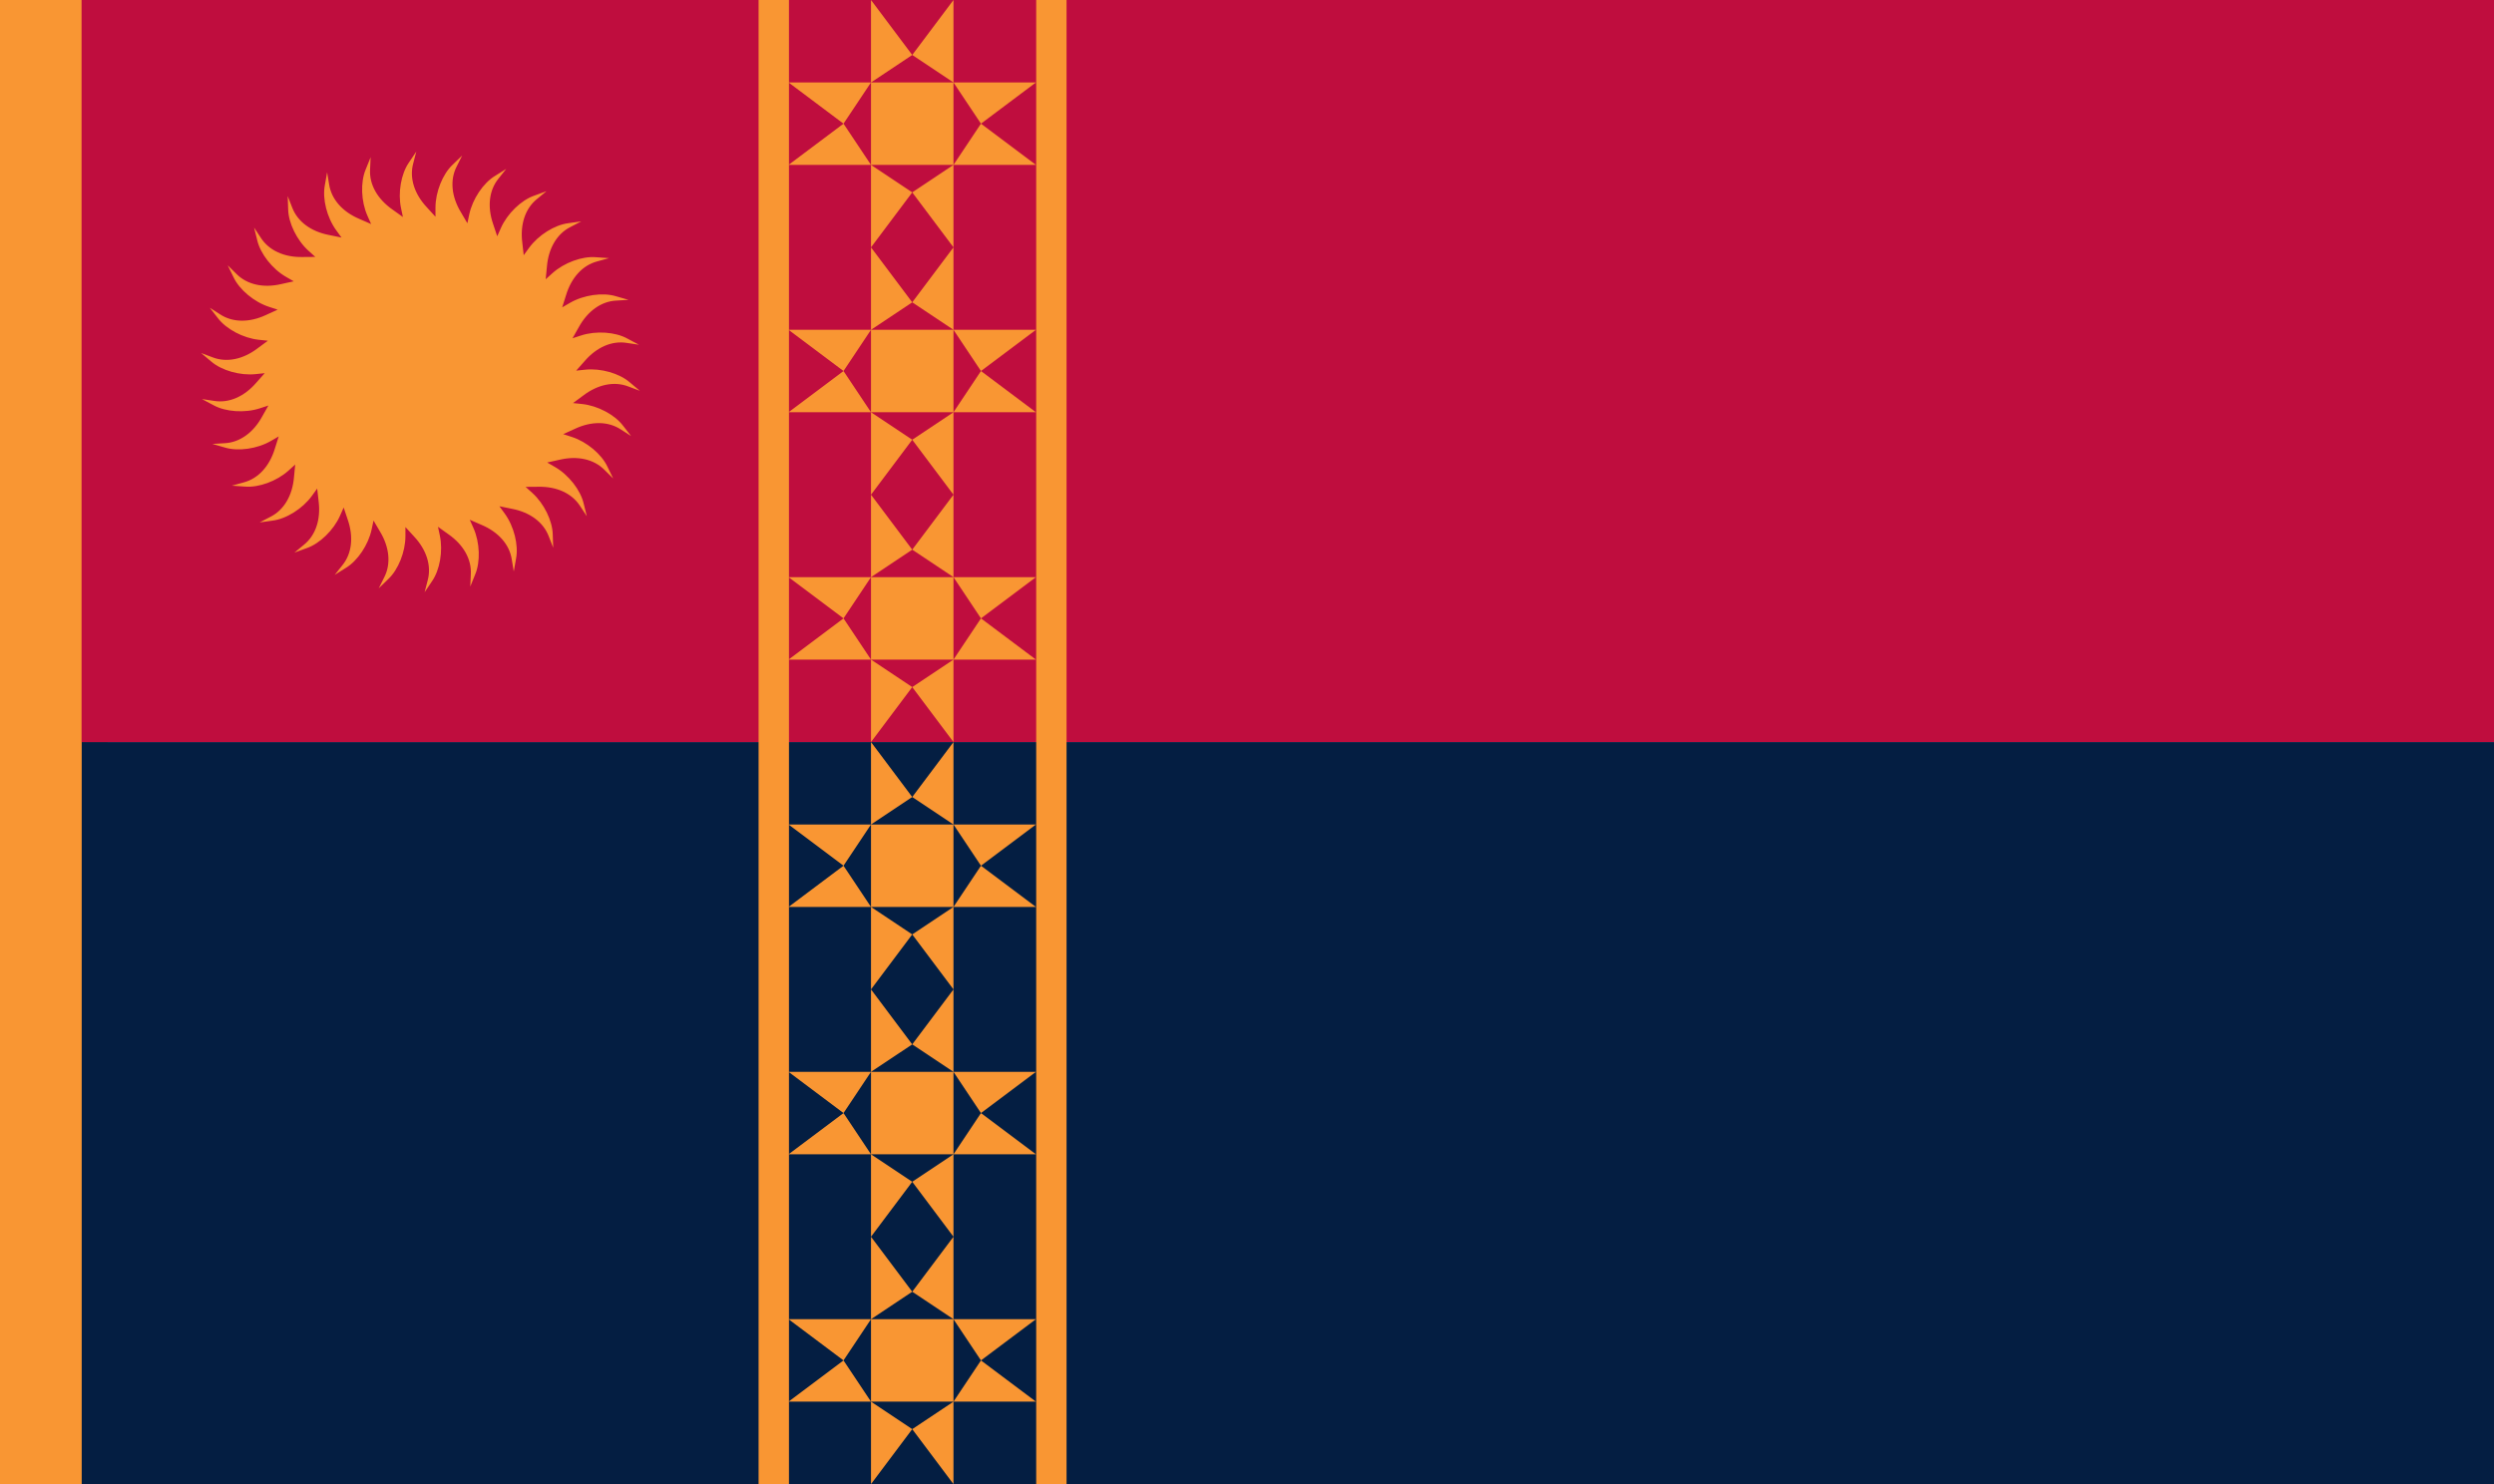
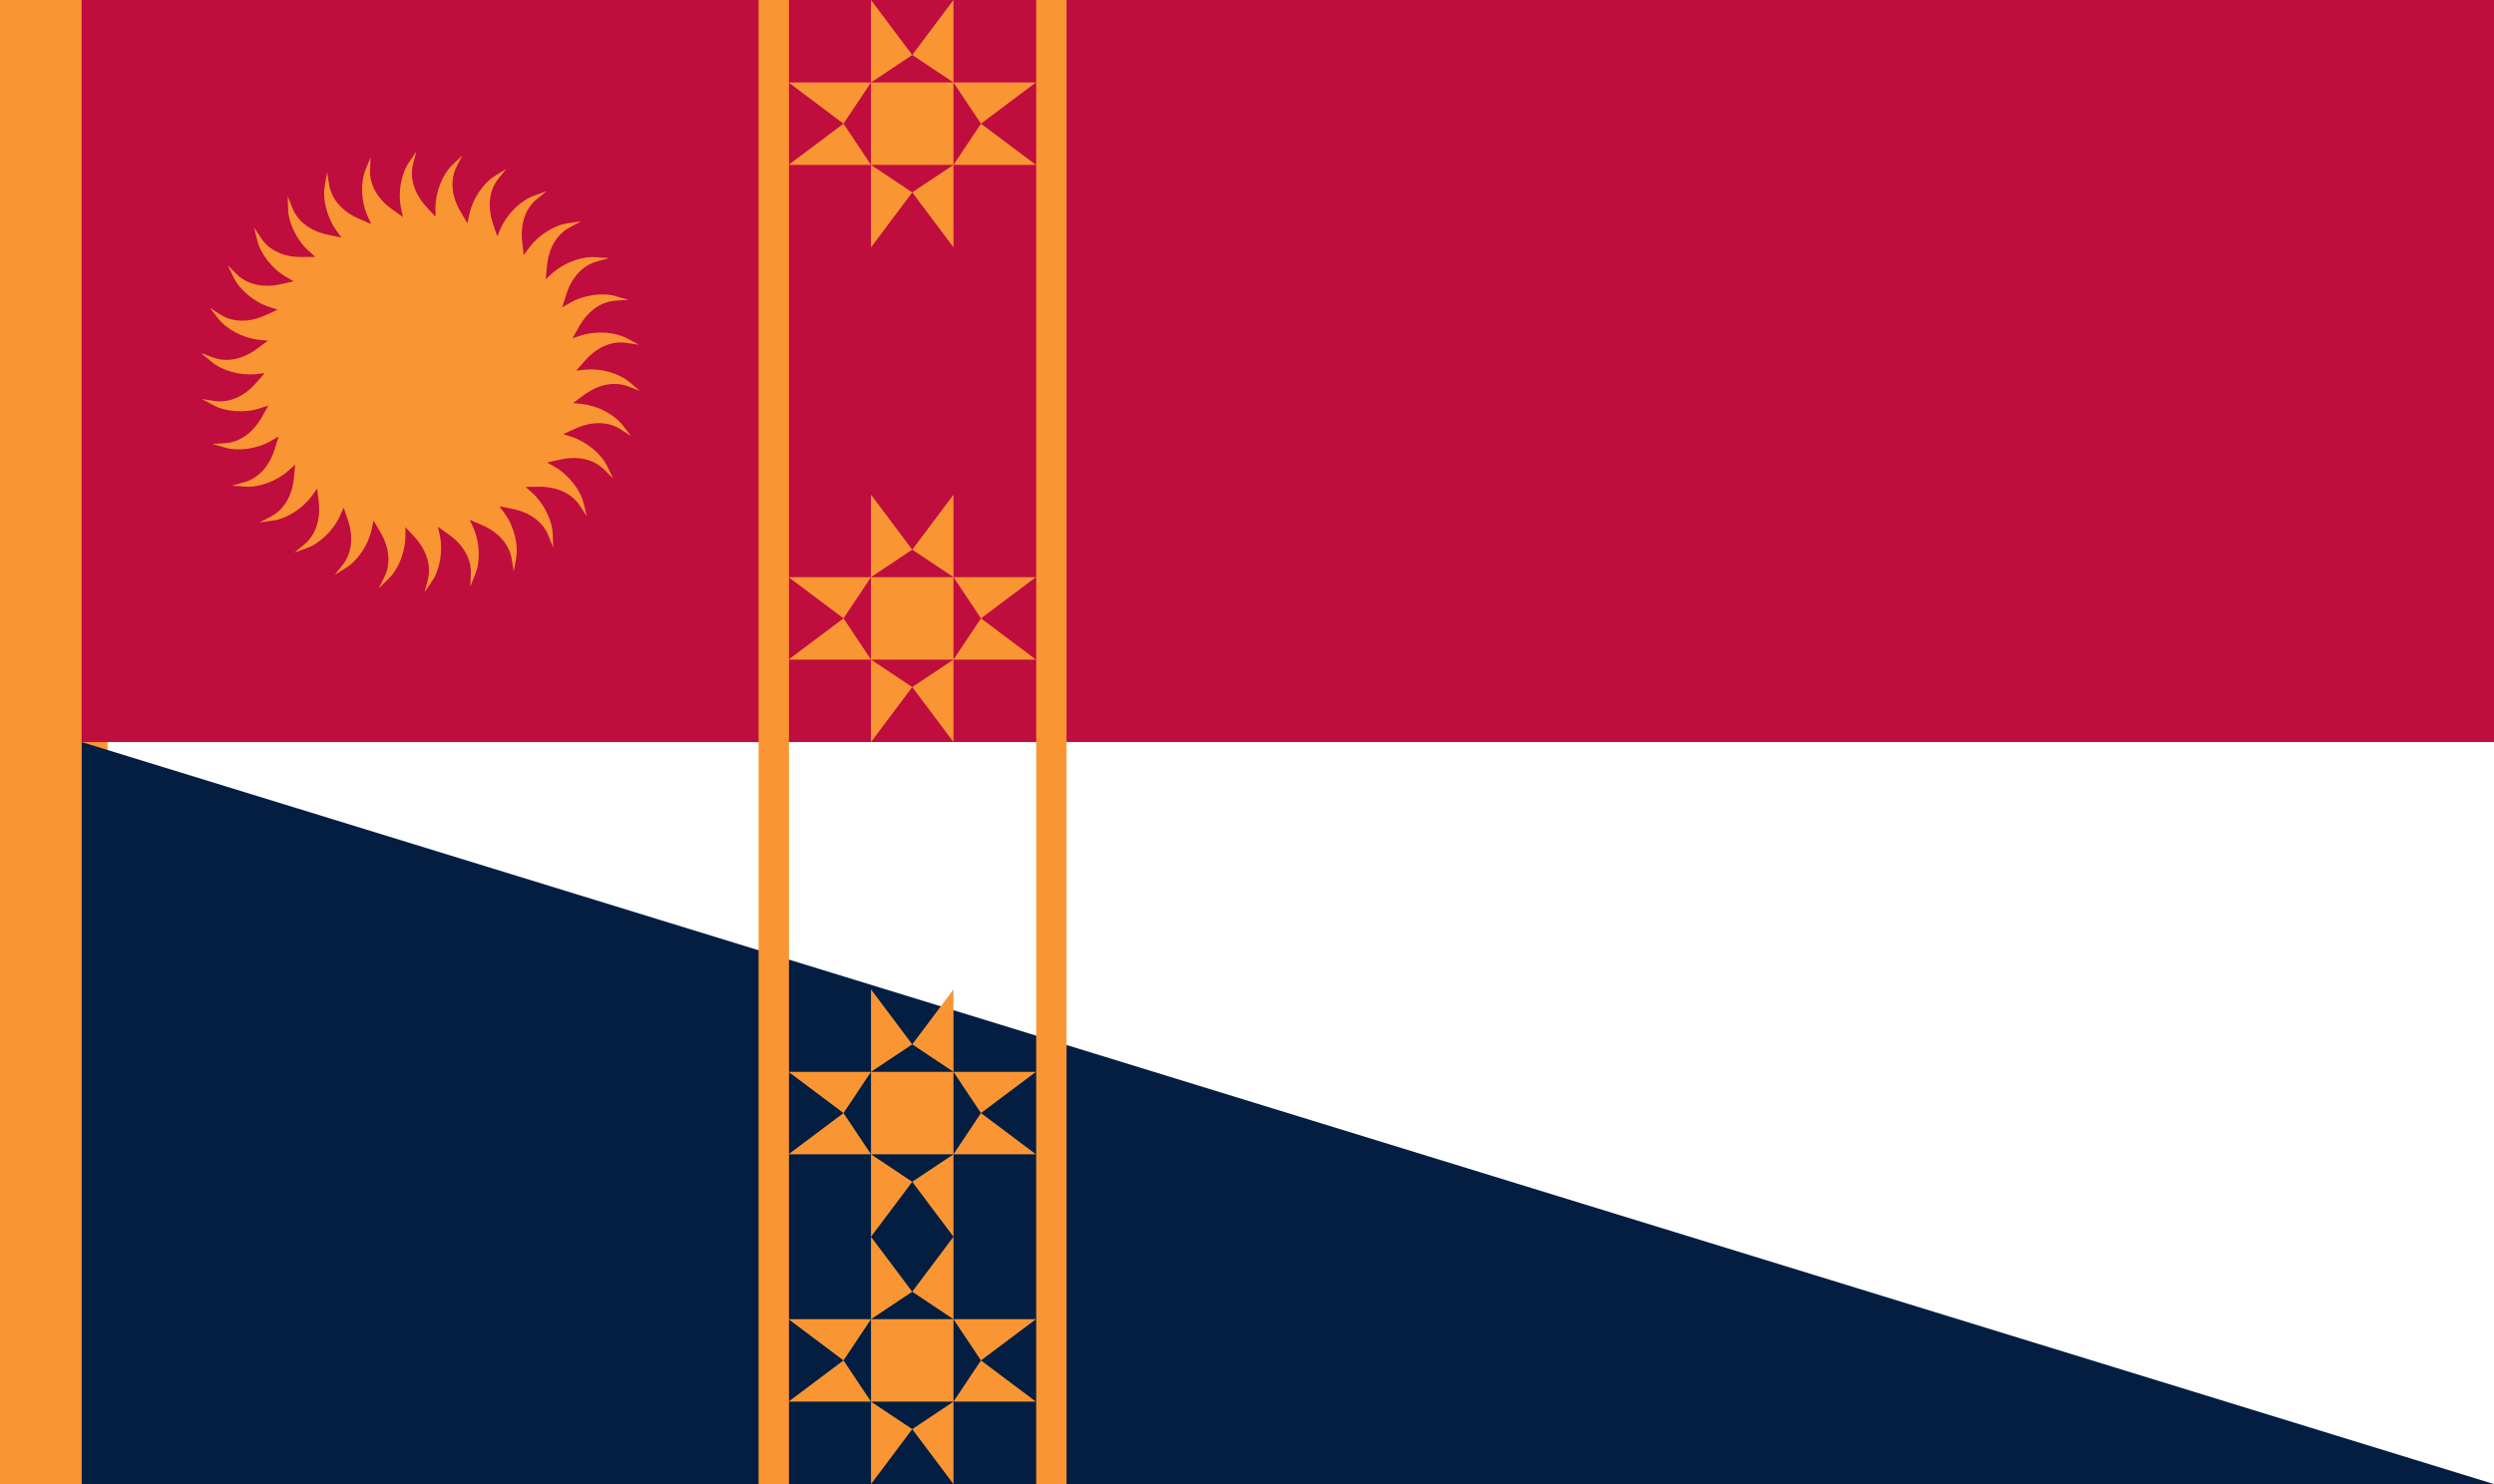
<svg xmlns="http://www.w3.org/2000/svg" width="1680" height="1000" viewBox="0 0 1680 1000">
  <path id="Path" fill="#f99633" stroke="none" d="M -0.342 1000 L 72.453 1000 L 72.453 0 L -0.342 0 L -0.342 1000 Z" />
  <g id="FlagofGuadeloupelocalvariant">
-     <path id="path6" fill="#041e42" stroke="none" d="M 55.036 500 L 55.036 1000 L 1680 1000 L 1680 500 L 55.036 500 Z" />
+     <path id="path6" fill="#041e42" stroke="none" d="M 55.036 500 L 55.036 1000 L 1680 1000 L 55.036 500 Z" />
    <path id="path6-copy" fill="#bf0d3e" stroke="none" d="M 55.036 0 L 55.036 500 L 1680.036 500 L 1680.036 0 L 55.036 0 Z" />
    <path id="Rectangle" fill="#bf0d3e" fill-rule="evenodd" stroke="none" d="M 55 500 L 511 500 L 511 0 L 55 0 Z" />
-     <path id="path6-copy-2" fill="#ffffff" stroke="none" visibility="hidden" d="M 55.036 455 L 55.036 546 L 1680.036 546 L 1680.036 455 L 55.036 455 Z" />
    <g id="Group">
      <path id="Path-copy" fill="#f99633" stroke="none" d="M 511 1000 L 531.453 1000 L 531.453 0 L 511 0 L 511 1000 Z" />
      <path id="Path-copy-2" fill="#f99633" stroke="none" d="M 698 1000 L 718.453 1000 L 718.453 0 L 698 0 L 698 1000 Z" />
      <g id="g1">
        <path id="s-copy" fill="#f99633" stroke="none" d="M 642.278 1000 L 642.278 833.333 L 614.5 870.37 L 642.278 888.889 L 660.796 916.667 L 697.833 888.889 L 531.167 888.889 L 568.204 916.667 L 586.722 888.889 L 614.5 870.37 L 586.722 833.333 L 586.722 1000 L 614.5 962.963 L 586.722 944.444 L 568.204 916.667 L 531.167 944.444 L 697.833 944.444 L 660.796 916.667 L 642.278 944.444 L 614.5 962.963 Z" />
        <path id="s-copy-2" fill="#f99633" stroke="none" d="M 642.278 833.333 L 642.278 666.667 L 614.5 703.704 L 642.278 722.222 L 660.796 750 L 697.833 722.222 L 531.167 722.222 L 568.204 750 L 586.722 722.222 L 614.5 703.704 L 586.722 666.667 L 586.722 833.333 L 614.5 796.296 L 586.722 777.778 L 568.204 750 L 531.167 777.778 L 697.833 777.778 L 660.796 750 L 642.278 777.778 L 614.5 796.296 Z" />
-         <path id="s-copy-8" fill="#f99633" stroke="none" d="M 642.278 666.667 L 642.278 500 L 614.5 537.037 L 642.278 555.556 L 660.796 583.333 L 697.833 555.556 L 531.167 555.556 L 568.204 583.333 L 586.722 555.556 L 614.5 537.037 L 586.722 500 L 586.722 666.667 L 614.5 629.63 L 586.722 611.111 L 568.204 583.333 L 531.167 611.111 L 697.833 611.111 L 660.796 583.333 L 642.278 611.111 L 614.5 629.63 Z" />
        <path id="s-copy-6" fill="#f99633" stroke="none" d="M 642.278 500 L 642.278 333.333 L 614.5 370.37 L 642.278 388.889 L 660.796 416.667 L 697.833 388.889 L 531.167 388.889 L 568.204 416.667 L 586.722 388.889 L 614.5 370.37 L 586.722 333.333 L 586.722 500 L 614.5 462.963 L 586.722 444.444 L 568.204 416.667 L 531.167 444.444 L 697.833 444.444 L 660.796 416.667 L 642.278 444.444 L 614.5 462.963 Z" />
-         <path id="s-copy-12" fill="#f99633" stroke="none" d="M 642.278 333.333 L 642.278 166.667 L 614.5 203.704 L 642.278 222.222 L 660.796 250 L 697.833 222.222 L 531.167 222.222 L 568.204 250 L 586.722 222.222 L 614.5 203.704 L 586.722 166.667 L 586.722 333.333 L 614.5 296.296 L 586.722 277.778 L 568.204 250 L 531.167 277.778 L 697.833 277.778 L 660.796 250 L 642.278 277.778 L 614.5 296.296 Z" />
        <path id="s-copy-10" fill="#f99633" stroke="none" d="M 642.278 166.667 L 642.278 0 L 614.5 37.037 L 642.278 55.556 L 660.796 83.333 L 697.833 55.556 L 531.167 55.556 L 568.204 83.333 L 586.722 55.556 L 614.5 37.037 L 586.722 0 L 586.722 166.667 L 614.5 129.63 L 586.722 111.111 L 568.204 83.333 L 531.167 111.111 L 697.833 111.111 L 660.796 83.333 L 642.278 111.111 L 614.5 129.63 Z" />
      </g>
    </g>
    <g id="Group-copy">
      <path id="path1" fill="#f99633" stroke="none" visibility="hidden" d="M 1680 455.361 L 1409.167 455.361 L 1469.352 500.5 L 1499.444 455.361 L 1544.583 425.268 L 1499.444 365.083 L 1499.444 635.917 L 1544.583 575.731 L 1499.444 545.639 L 1469.352 500.5 L 1409.167 545.639 L 1680 545.639 L 1619.815 500.5 L 1589.722 545.639 L 1544.583 575.731 L 1589.722 635.917 L 1589.722 365.083 L 1544.583 425.268 L 1589.722 455.361 L 1619.815 500.5 Z" />
      <path id="path2" fill="#f99633" stroke="none" visibility="hidden" d="M 1409.167 455.361 L 1138.333 455.361 L 1198.519 500.5 L 1228.611 455.361 L 1273.75 425.268 L 1228.611 365.083 L 1228.611 635.917 L 1273.75 575.731 L 1228.611 545.639 L 1198.519 500.5 L 1138.333 545.639 L 1409.167 545.639 L 1348.981 500.5 L 1318.889 545.639 L 1273.75 575.731 L 1318.889 635.917 L 1318.889 365.083 L 1273.75 425.268 L 1318.889 455.361 L 1348.981 500.5 Z" />
      <path id="path3" fill="#f99633" stroke="none" visibility="hidden" d="M 1138.333 455.361 L 867.5 455.361 L 927.685 500.5 L 957.778 455.361 L 1002.917 425.268 L 957.778 365.083 L 957.778 635.917 L 1002.917 575.731 L 957.778 545.639 L 927.685 500.5 L 867.5 545.639 L 1138.333 545.639 L 1078.148 500.5 L 1048.056 545.639 L 1002.917 575.731 L 1048.056 635.917 L 1048.056 365.083 L 1002.917 425.268 L 1048.056 455.361 L 1078.148 500.5 Z" />
      <path id="path4" fill="#f99633" stroke="none" visibility="hidden" d="M 867.5 455.361 L 596.667 455.361 L 656.852 500.5 L 686.944 455.361 L 732.083 425.268 L 686.944 365.083 L 686.944 635.917 L 732.083 575.731 L 686.944 545.639 L 656.852 500.5 L 596.667 545.639 L 867.5 545.639 L 807.315 500.5 L 777.222 545.639 L 732.083 575.731 L 777.222 635.917 L 777.222 365.083 L 732.083 425.268 L 777.222 455.361 L 807.315 500.5 Z" />
      <path id="path5" fill="#f99633" stroke="none" visibility="hidden" d="M 596.667 455.361 L 325.833 455.361 L 386.019 500.5 L 416.111 455.361 L 461.25 425.268 L 416.111 365.083 L 416.111 635.917 L 461.25 575.731 L 416.111 545.639 L 386.019 500.5 L 325.833 545.639 L 596.667 545.639 L 536.482 500.5 L 506.389 545.639 L 461.25 575.731 L 506.389 635.917 L 506.389 365.083 L 461.25 425.268 L 506.389 455.361 L 536.482 500.5 Z" />
      <path id="path7" fill="#f99633" stroke="none" visibility="hidden" d="M 325.833 455.361 L 55 455.361 L 115.185 500.5 L 145.278 455.361 L 190.417 425.268 L 145.278 365.083 L 145.278 635.917 L 190.417 575.731 L 145.278 545.639 L 115.185 500.5 L 55 545.639 L 325.833 545.639 L 265.648 500.5 L 235.556 545.639 L 190.417 575.731 L 235.556 635.917 L 235.556 365.083 L 190.417 425.268 L 235.556 455.361 L 265.648 500.5 Z" />
    </g>
    <path id="path2404-copy" fill="#f99633" stroke="none" d="M 295.033 354.953 L 302.071 359.986 C 312.162 367.023 317.711 376.805 317.161 386.899 L 316.788 395.236 L 320.101 387.034 C 323.724 378.45 323.225 365.452 318.945 355.825 L 316.448 350.212 L 324.378 353.669 C 335.708 358.453 343.169 366.864 344.727 376.856 L 346.094 385.088 L 347.63 376.373 C 349.391 367.221 346.206 354.615 340.018 346.09 L 336.41 341.117 L 344.885 342.847 C 356.961 345.168 366.005 351.844 369.605 361.293 L 372.651 369.062 L 372.343 360.216 C 372.166 350.898 366.431 339.23 358.61 332.179 L 354.048 328.065 L 362.696 327.995 C 374.99 327.752 385.223 332.398 390.707 340.894 L 395.298 347.856 L 393.161 339.27 C 391.053 330.196 383.021 319.975 373.906 314.706 L 368.589 311.632 L 377.035 309.764 C 389.01 306.964 399.984 309.381 407.111 316.548 L 413.047 322.403 L 409.173 314.449 C 405.228 306.01 395.248 297.683 385.239 294.427 L 379.399 292.531 L 387.272 288.944 C 398.403 283.714 409.639 283.793 418.099 289.317 L 425.124 293.811 L 419.683 286.835 C 414.07 279.401 402.58 273.336 392.113 272.236 L 386.009 271.595 L 392.965 266.447 C 402.766 259.016 413.774 256.751 423.195 260.396 L 431 263.327 L 424.23 257.638 C 417.196 251.537 404.697 247.994 394.23 249.097 L 388.126 249.738 L 393.86 243.255 C 401.904 233.945 412.202 229.44 422.174 231.046 L 430.416 232.286 L 422.612 228.133 C 414.464 223.628 401.504 222.765 391.495 226.021 L 385.655 227.919 L 389.917 220.386 C 395.853 209.604 404.989 203.055 415.077 202.546 L 423.397 202.047 L 414.9 199.608 C 405.995 196.898 393.139 198.753 384.024 204.02 L 378.707 207.093 L 381.314 198.836 C 384.881 187.055 392.457 178.748 402.22 176.151 L 410.254 173.93 L 401.437 173.313 C 392.163 172.515 379.973 177.003 372.152 184.054 L 367.59 188.168 L 368.425 179.55 C 369.466 167.28 375.152 157.58 384.163 153.005 L 391.56 149.162 L 382.807 150.393 C 373.571 151.542 362.58 158.471 356.394 166.996 L 352.785 171.97 L 351.812 163.366 C 350.284 151.151 353.83 140.474 361.693 134.128 L 368.13 128.827 L 359.824 131.853 C 351.029 134.9 341.718 143.966 337.437 153.592 L 334.94 159.21 L 332.2 150.995 C 328.168 139.365 329.421 128.184 335.795 120.34 L 340.991 113.815 L 333.495 118.502 C 325.525 123.314 318.299 134.12 316.11 144.427 L 314.834 150.441 L 310.449 142.978 C 304.09 132.437 302.994 121.244 307.598 112.242 L 311.326 104.779 L 304.967 110.923 C 298.17 117.291 293.346 129.367 293.346 139.903 L 293.346 146.049 L 287.506 139.661 C 279.1 130.68 275.703 119.954 278.337 110.192 L 280.431 102.114 L 275.488 109.452 C 270.161 117.092 267.95 129.907 270.139 140.217 L 271.413 146.228 L 264.376 141.195 C 254.286 134.158 248.737 124.376 249.286 114.278 L 249.658 105.941 L 246.345 114.147 C 242.723 122.731 243.222 135.725 247.501 145.352 L 249.998 150.969 L 242.068 147.511 C 230.738 142.728 223.277 134.316 221.719 124.326 L 220.353 116.093 L 218.818 124.807 C 217.057 133.956 220.24 146.566 226.429 155.091 L 230.036 160.062 L 221.563 158.33 C 209.486 156.01 200.443 149.336 196.843 139.885 L 193.796 132.118 L 194.105 140.962 C 194.281 150.28 200.017 161.948 207.838 168.998 L 212.4 173.112 L 203.751 173.182 C 191.457 173.426 181.224 168.779 175.741 160.287 L 171.149 153.322 L 173.286 161.907 C 175.394 170.985 183.426 181.206 192.541 186.475 L 197.857 189.548 L 189.412 191.416 C 177.438 194.213 166.463 191.8 159.337 184.633 L 153.399 178.777 L 157.273 186.731 C 161.22 195.171 171.199 203.494 181.209 206.75 L 187.048 208.65 L 179.175 212.236 C 168.043 217.467 156.807 217.387 148.347 211.861 L 141.323 207.369 L 146.763 214.342 C 152.376 221.776 163.866 227.841 174.333 228.942 L 180.439 229.586 L 173.482 234.731 C 163.68 242.165 152.672 244.426 143.251 240.782 L 135.446 237.853 L 142.216 243.54 C 149.251 249.644 161.749 253.185 172.216 252.083 L 178.321 251.442 L 172.586 257.922 C 164.542 267.235 154.244 271.737 144.272 270.134 L 136.03 268.891 L 143.835 273.047 C 151.983 277.553 164.943 278.415 174.953 275.159 L 180.792 273.26 L 176.529 280.795 C 170.594 291.576 161.457 298.126 151.369 298.632 L 143.049 299.13 L 151.546 301.571 C 160.451 304.281 173.307 302.426 182.422 297.159 L 187.739 294.084 L 185.134 302.341 C 181.567 314.125 173.991 322.433 164.228 325.029 L 156.193 327.25 L 165.01 327.868 C 174.284 328.663 186.474 324.174 194.295 317.123 L 198.857 313.009 L 198.023 321.631 C 196.981 333.897 191.295 343.6 182.285 348.172 L 174.887 352.018 L 183.64 350.789 C 192.877 349.639 203.868 342.705 210.054 334.181 L 213.662 329.21 L 214.636 337.815 C 216.165 350.03 212.618 360.703 204.754 367.052 L 198.316 372.352 L 206.622 369.327 C 215.418 366.281 224.73 357.211 229.011 347.586 L 231.506 341.971 L 234.246 350.182 C 238.278 361.816 237.025 372.993 230.651 380.84 L 225.455 387.366 L 232.951 382.676 C 240.921 377.865 248.148 367.057 250.336 356.75 L 251.612 350.739 L 255.997 358.203 C 262.356 368.741 263.453 379.937 258.848 388.938 L 255.12 396.402 L 261.479 390.254 C 268.276 383.89 273.1 371.814 273.1 361.277 L 273.1 355.13 L 278.94 361.518 C 287.346 370.501 290.743 381.226 288.111 390.988 L 286.014 399.066 L 290.957 391.728 C 296.284 384.085 298.494 371.273 296.307 360.964 L 295.031 354.953" />
  </g>
</svg>